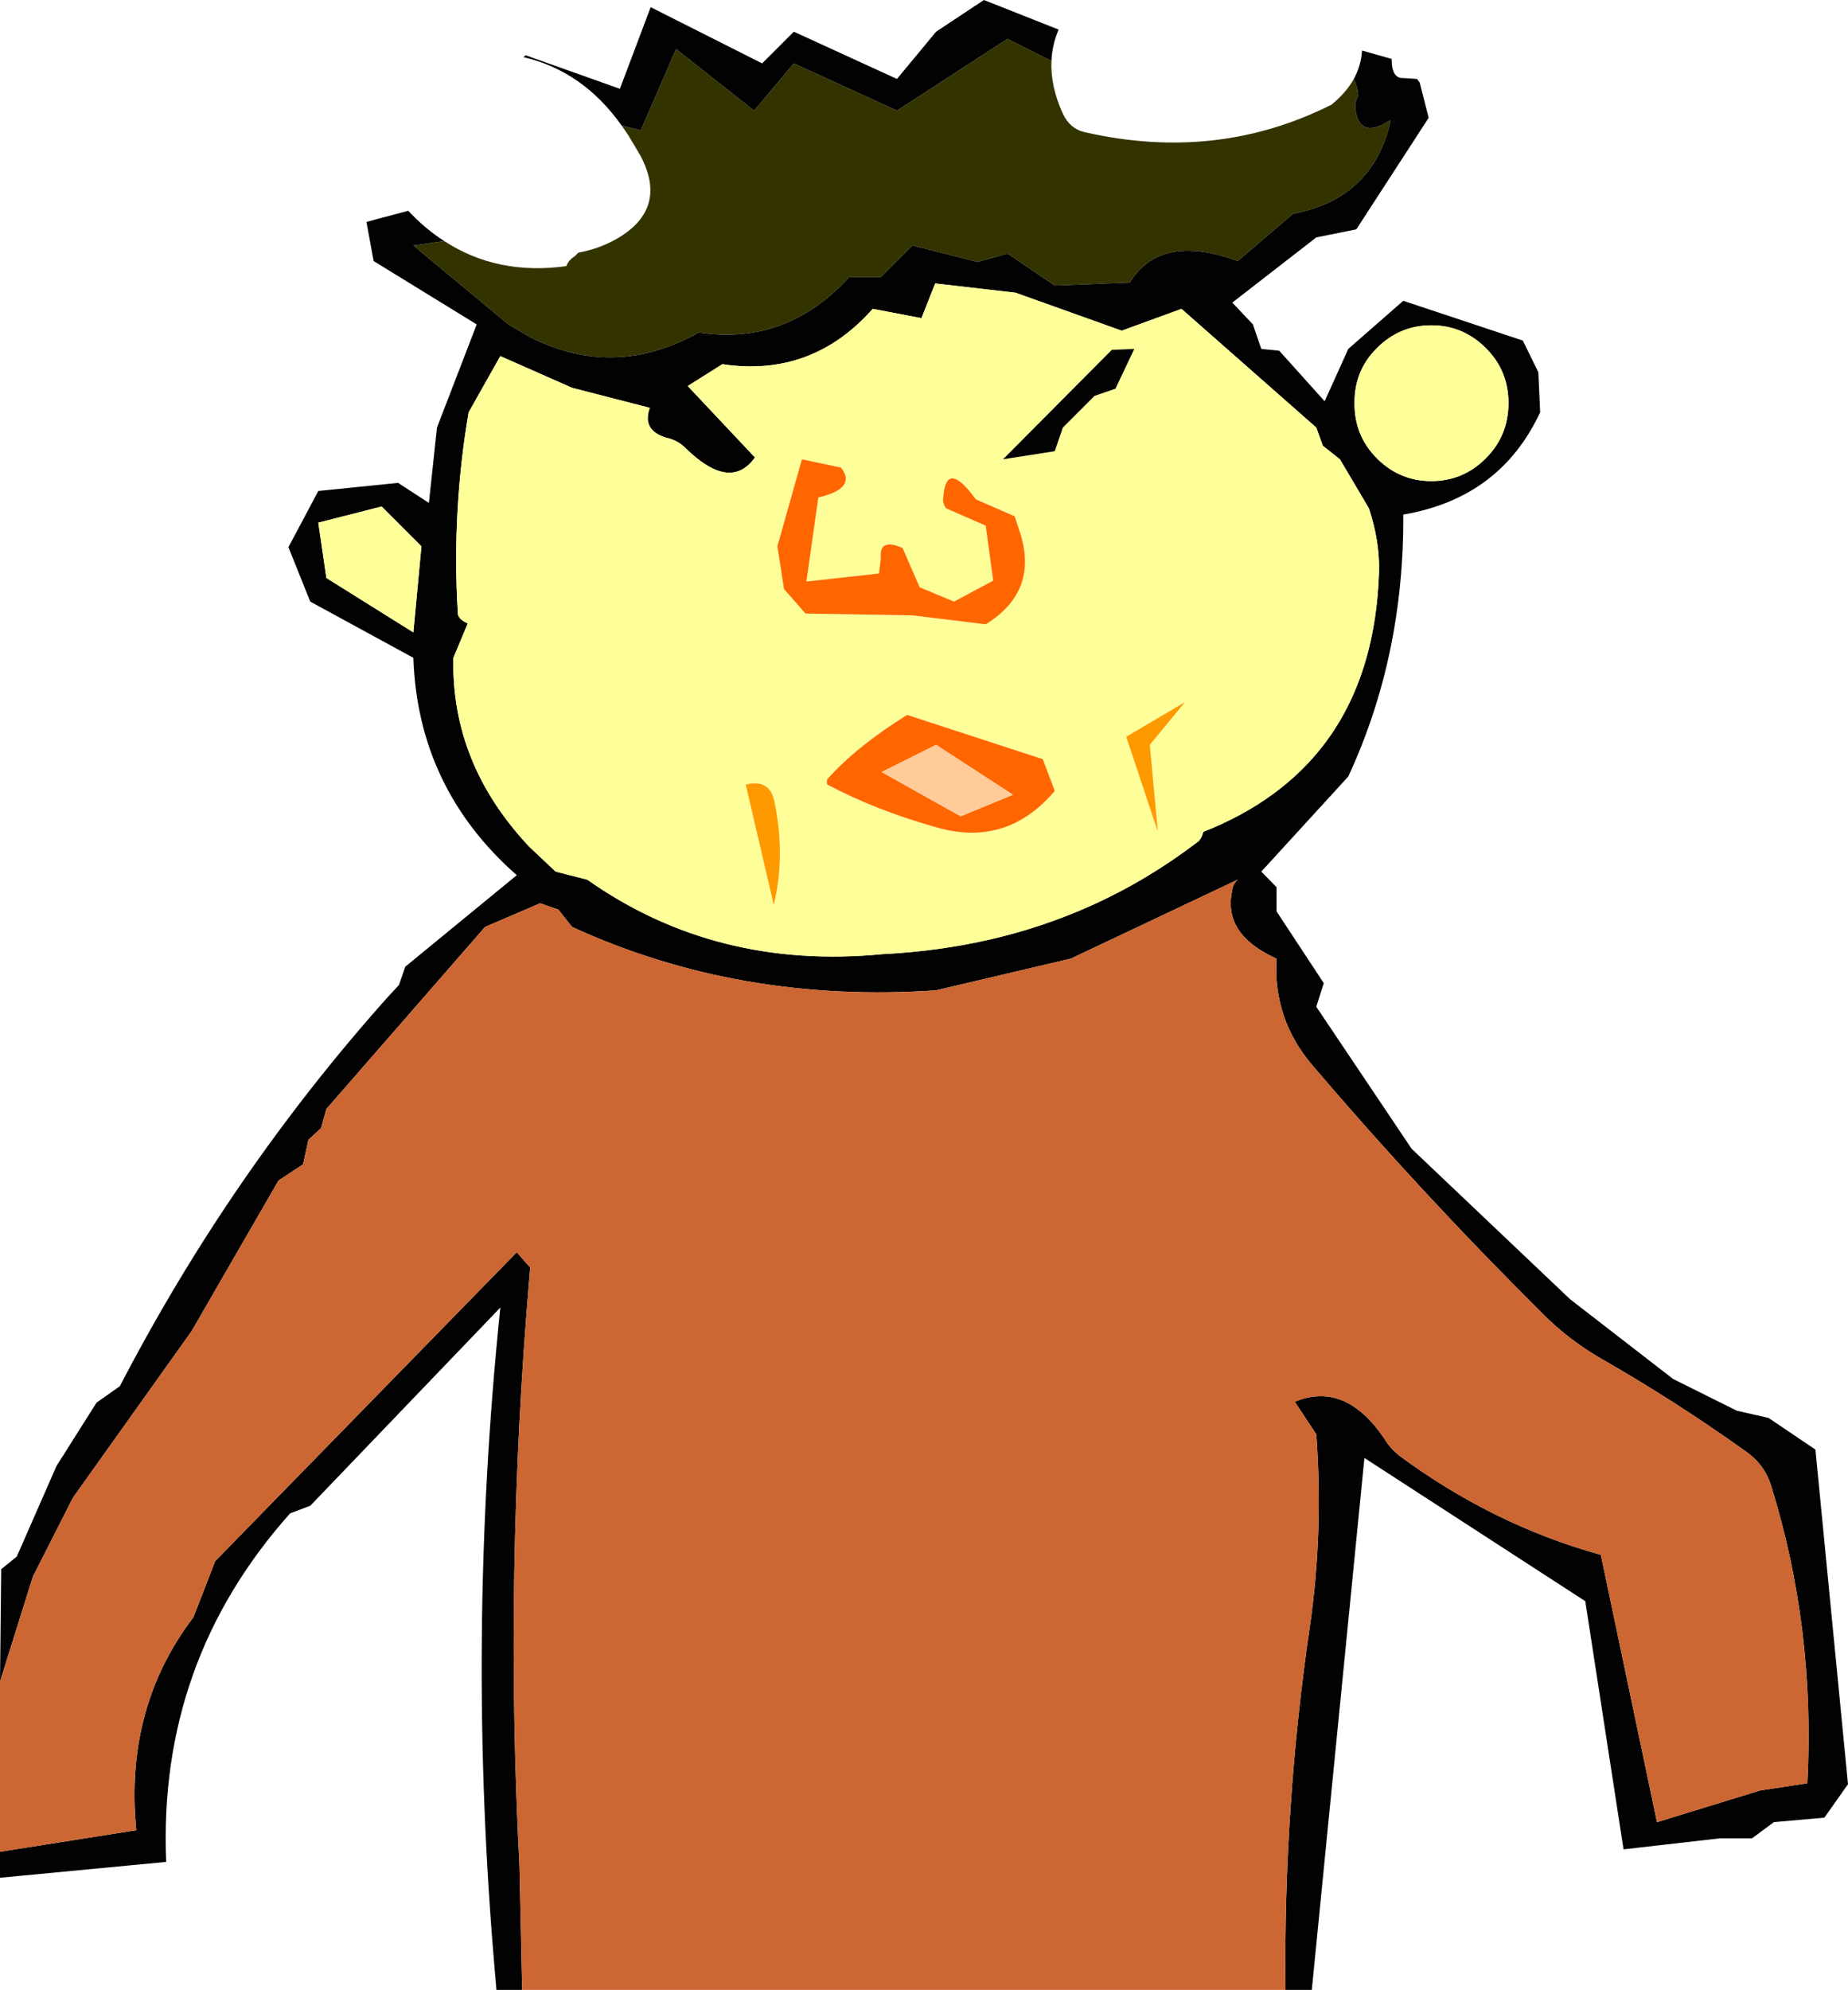
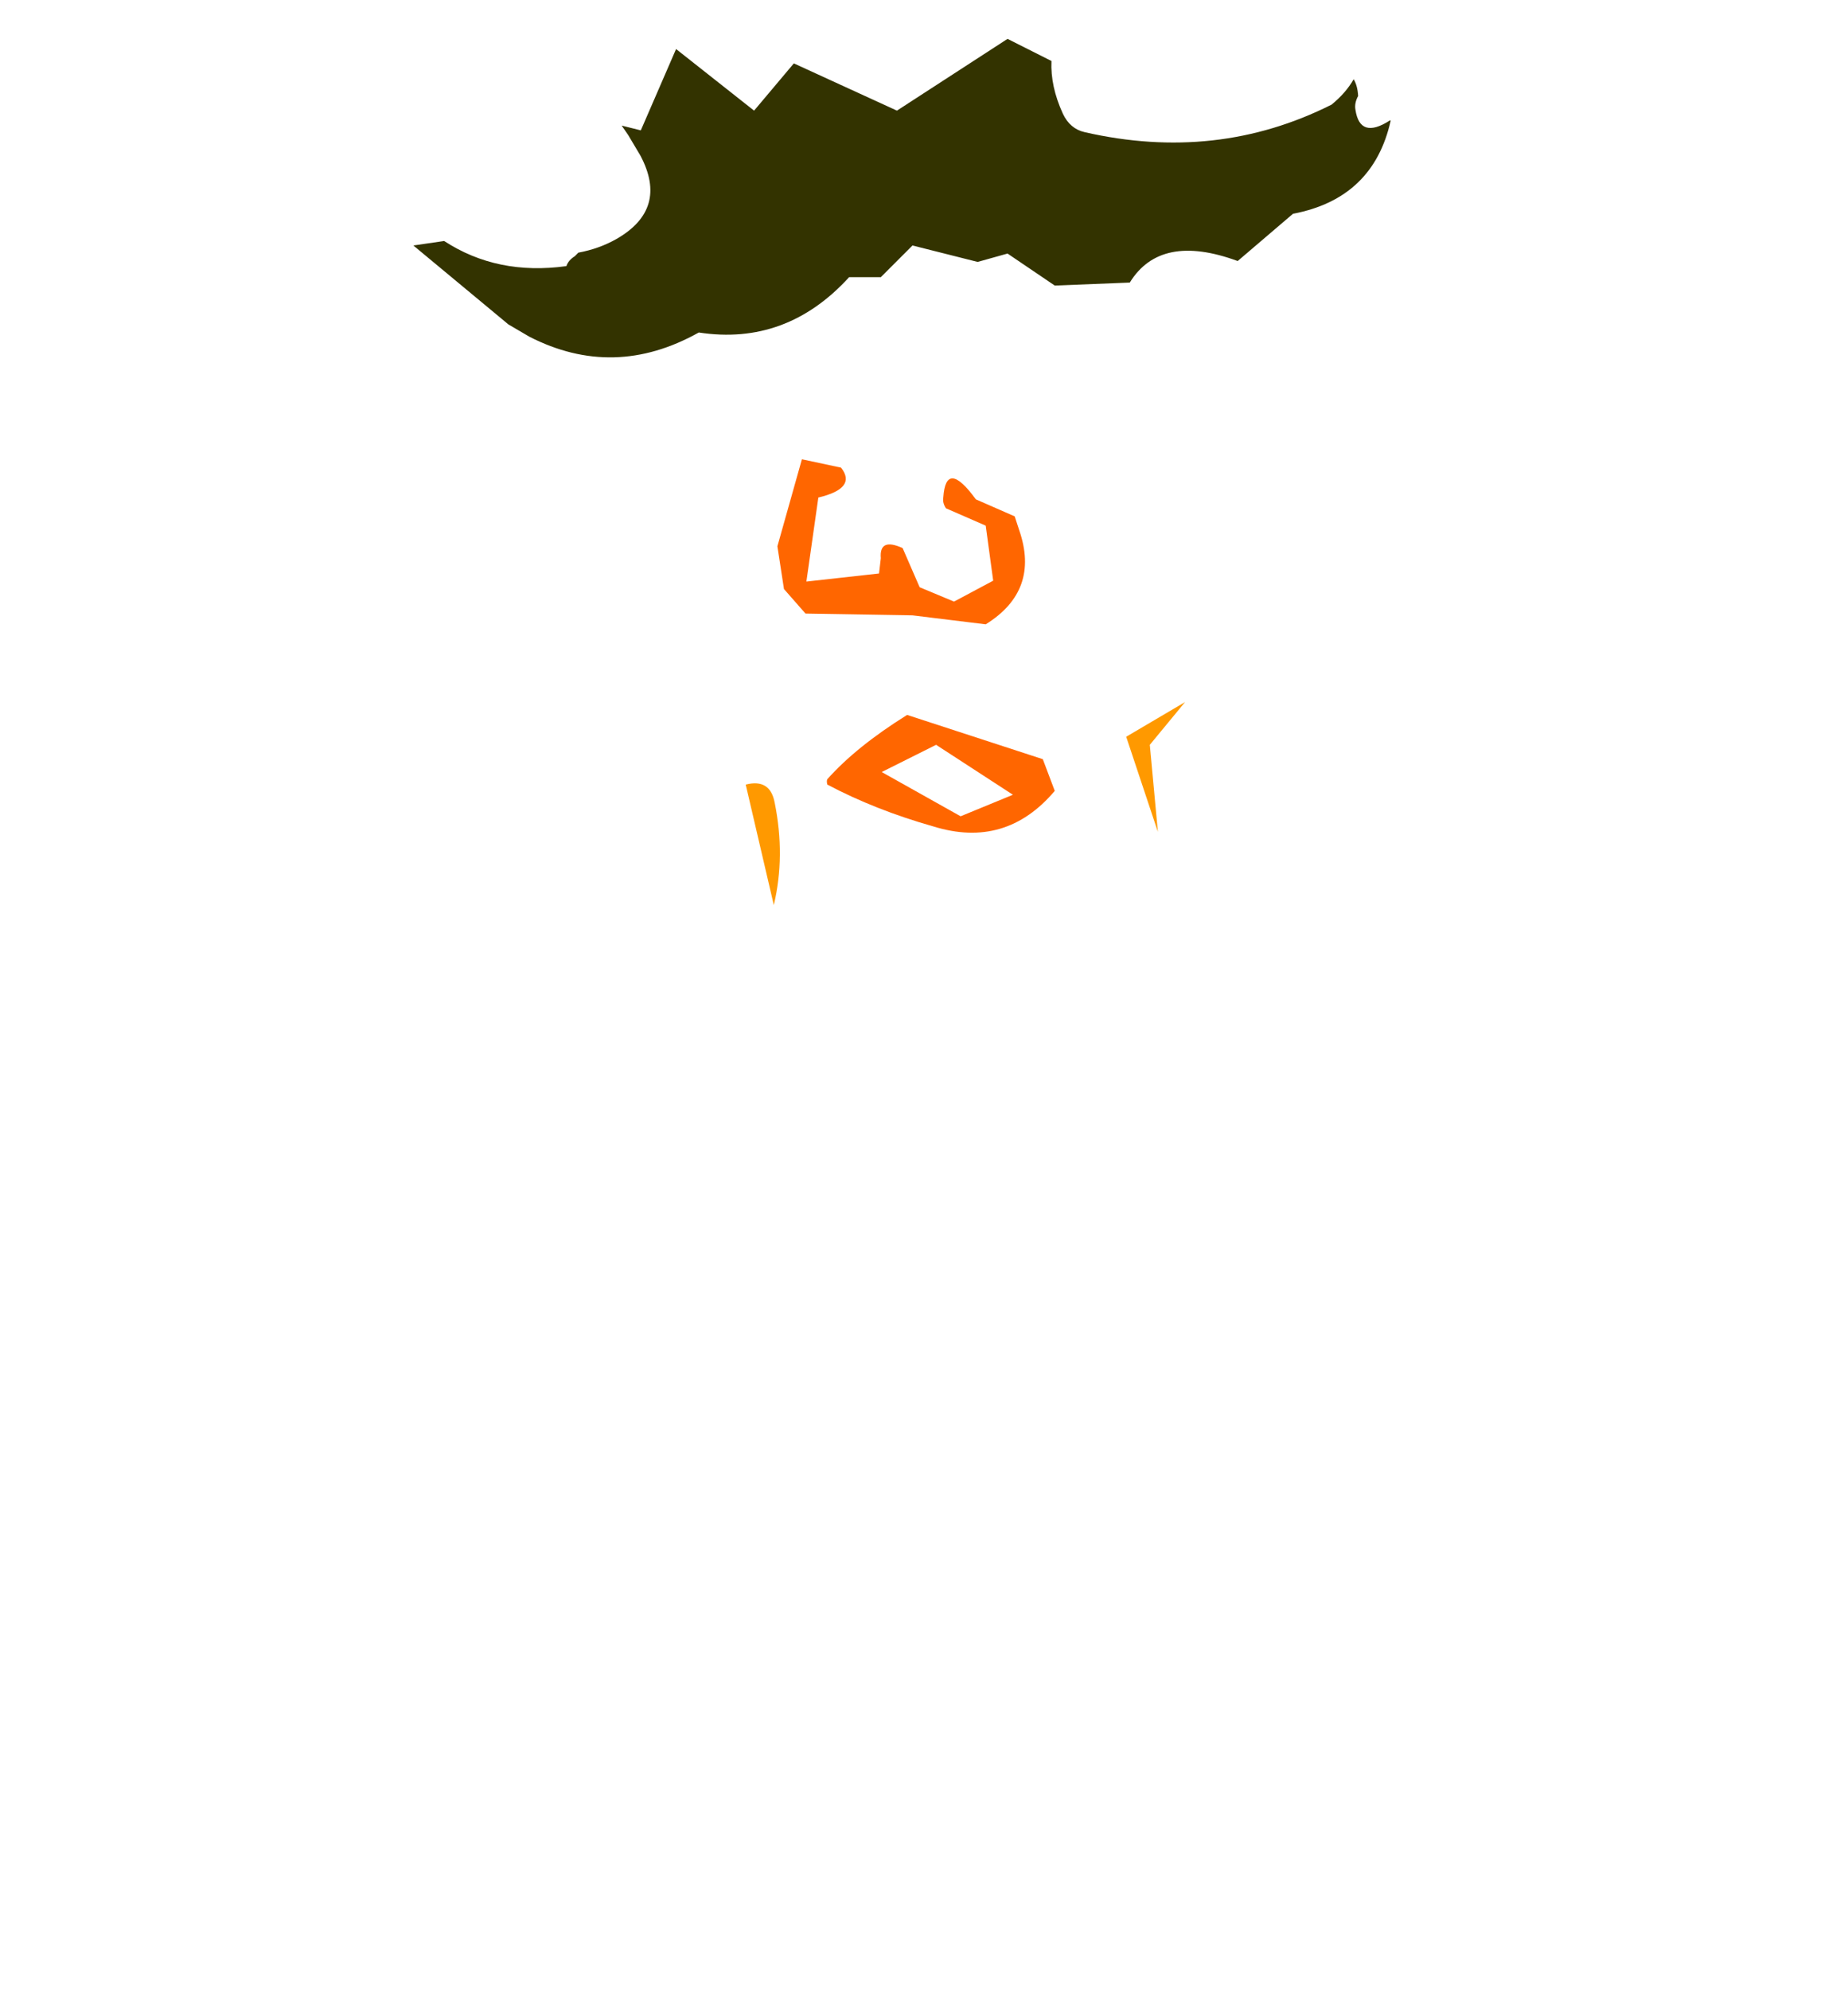
<svg xmlns="http://www.w3.org/2000/svg" height="332.75px" width="309.15px">
  <g transform="matrix(1.0, 0.0, 0.0, 1.0, 50.0, -80.25)">
    <path d="M125.9 90.45 Q125.7 94.65 127.8 99.25 129.0 101.8 131.45 102.35 153.55 107.4 172.75 97.75 175.15 95.8 176.45 93.5 177.1 94.55 177.2 96.3 176.55 97.5 176.75 98.6 177.5 103.6 182.5 100.4 L182.65 100.4 Q179.75 113.45 166.3 116.0 L157.05 123.9 Q144.15 119.15 139.0 127.5 L126.45 128.0 118.55 122.65 113.55 124.05 102.65 121.3 97.35 126.6 92.05 126.6 Q81.55 138.1 66.9 135.85 52.7 143.8 38.55 136.55 L35.05 134.5 19.15 121.3 24.3 120.55 Q33.2 126.35 44.75 124.75 45.1 123.75 46.15 123.1 L46.75 122.5 Q50.25 121.85 53.15 120.2 61.85 115.2 57.15 106.3 L55.1 102.85 54.0 101.25 57.2 102.05 63.1 88.45 76.15 98.75 82.8 90.85 100.05 98.75 118.55 86.75 125.9 90.45" fill="#333300" fill-rule="evenodd" stroke="none" />
-     <path d="M125.9 90.45 L118.55 86.75 100.05 98.75 82.8 90.85 76.15 98.75 63.1 88.45 57.2 102.05 54.0 101.25 Q47.5 92.1 37.55 89.8 L37.95 89.5 53.7 95.1 58.85 81.45 77.5 90.85 82.8 85.55 100.05 93.45 106.6 85.55 114.6 80.25 127.1 85.2 Q126.0 87.75 125.9 90.45 M24.3 120.55 L19.15 121.3 35.05 134.5 38.55 136.55 Q52.7 143.8 66.9 135.85 81.55 138.1 92.05 126.6 L97.35 126.6 102.65 121.3 113.55 124.05 118.55 122.65 126.45 128.0 139.0 127.5 Q144.15 119.15 157.05 123.9 L166.3 116.0 Q179.75 113.45 182.65 100.4 L182.5 100.4 Q177.5 103.6 176.75 98.6 176.55 97.5 177.2 96.3 177.1 94.55 176.45 93.5 177.7 91.25 177.85 88.7 L182.8 90.1 Q182.8 93.4 184.75 93.3 L187.05 93.45 187.5 94.05 189.0 99.95 176.9 118.6 170.2 119.95 156.15 130.85 159.6 134.5 161.0 138.6 164.0 138.9 171.6 147.35 175.55 138.6 184.75 130.55 204.75 137.2 207.35 142.5 207.65 149.2 Q200.95 163.55 184.75 166.3 184.9 189.95 175.55 210.1 L161.0 226.0 163.55 228.6 163.55 232.65 171.45 244.65 170.2 248.6 186.15 272.35 212.65 297.5 229.9 310.85 240.55 316.15 245.85 317.35 253.7 322.65 259.15 378.6 255.2 384.2 246.75 384.95 243.1 387.65 237.8 387.65 221.6 389.5 215.2 348.0 178.25 324.05 169.45 413.0 165.05 413.0 Q164.7 382.3 169.15 352.05 171.4 336.3 170.2 320.1 L166.6 314.65 Q175.05 311.15 181.6 320.85 182.5 322.35 184.0 323.6 199.75 335.25 217.8 340.25 L227.2 384.95 244.45 379.65 252.35 378.45 Q253.7 352.5 246.3 328.75 245.2 325.1 241.9 322.85 230.2 314.5 217.95 307.5 212.15 304.15 207.8 299.65 187.8 279.8 169.6 258.45 162.95 250.7 163.55 240.55 L163.0 240.3 Q154.5 236.25 156.15 229.05 156.25 228.1 157.05 227.35 L129.15 240.55 106.6 245.85 Q73.7 248.1 45.7 235.25 L43.4 232.35 40.35 231.3 31.15 235.25 4.6 265.7 3.7 268.9 1.6 270.85 0.7 274.95 -3.4 277.65 -17.95 302.85 -37.8 330.7 -44.5 343.9 -50.0 361.45 -49.8 342.65 -47.2 340.55 -40.55 325.4 -33.85 314.8 -29.95 312.05 Q-11.5 276.5 14.85 247.0 L16.75 244.95 17.8 241.9 36.45 226.6 Q19.9 212.05 19.15 190.25 L1.9 180.85 -1.75 171.75 3.25 162.35 16.6 161.0 21.75 164.35 23.1 151.75 29.75 134.5 12.5 123.9 11.3 117.35 18.3 115.5 Q21.1 118.5 24.3 120.55 M37.35 413.0 L33.05 413.0 32.8 410.1 Q27.95 354.5 33.7 298.9 L1.9 332.05 -1.45 333.3 Q-23.6 358.1 -22.2 391.6 L-50.0 394.25 -50.0 389.9 -27.2 386.3 Q-29.2 365.85 -17.65 350.7 L-14.0 341.3 36.45 289.65 38.55 292.05 38.7 292.2 38.55 293.95 Q34.35 343.35 36.9 392.2 L37.35 413.0 M176.6 147.65 Q176.55 153.1 180.35 156.9 184.15 160.7 189.45 160.7 194.75 160.7 198.55 156.9 202.35 153.1 202.35 147.65 202.35 142.2 198.55 138.45 194.75 134.65 189.45 134.65 184.15 134.65 180.35 138.45 176.55 142.2 176.6 147.65 M171.3 154.8 L170.2 151.75 147.65 131.9 137.65 135.55 119.9 129.2 106.45 127.65 104.15 133.45 96.0 131.9 Q85.8 143.4 70.85 141.15 L65.05 144.8 76.3 156.75 Q72.2 162.5 64.75 155.25 63.4 153.85 61.45 153.45 57.35 152.2 58.7 148.45 L45.7 145.1 33.7 139.8 28.4 149.2 Q27.0 157.4 26.55 165.5 26.05 174.25 26.6 182.85 26.6 183.75 28.25 184.5 L25.85 190.25 Q25.45 207.95 38.55 221.85 L42.95 226.0 48.25 227.35 Q69.75 242.5 97.65 239.8 116.6 238.85 132.5 231.7 141.85 227.5 150.2 221.15 150.95 220.7 151.3 219.35 157.9 216.75 163.0 213.0 179.95 200.6 180.7 175.7 180.8 170.7 179.0 165.25 L174.15 157.05 171.3 154.8 M3.25 167.65 L4.6 176.9 19.15 186.0 20.5 171.6 13.85 164.95 3.25 167.65" fill="#020202" fill-rule="evenodd" stroke="none" />
-     <path d="M171.3 154.8 L174.15 157.05 179.0 165.25 Q180.8 170.7 180.7 175.7 179.95 200.6 163.0 213.0 157.9 216.75 151.3 219.35 150.95 220.7 150.2 221.15 141.85 227.5 132.5 231.7 116.6 238.85 97.65 239.8 69.75 242.5 48.25 227.35 L42.95 226.0 38.55 221.85 Q25.45 207.95 25.85 190.25 L28.25 184.5 Q26.6 183.75 26.6 182.85 26.05 174.25 26.55 165.5 27.0 157.4 28.4 149.2 L33.7 139.8 45.7 145.1 58.7 148.45 Q57.35 152.2 61.45 153.45 63.4 153.85 64.75 155.25 72.2 162.5 76.3 156.75 L65.05 144.8 70.85 141.15 Q85.8 143.4 96.0 131.9 L104.15 133.45 106.45 127.65 119.9 129.2 137.65 135.55 147.65 131.9 170.2 151.75 171.3 154.8 M176.6 147.65 Q176.55 142.2 180.35 138.45 184.15 134.65 189.45 134.65 194.75 134.65 198.55 138.45 202.35 142.2 202.35 147.65 202.35 153.1 198.55 156.9 194.75 160.7 189.45 160.7 184.15 160.7 180.35 156.9 176.55 153.1 176.6 147.65 M3.25 167.65 L13.85 164.95 20.5 171.6 19.15 186.0 4.6 176.9 3.25 167.65 M136.0 138.75 L117.8 157.05 126.45 155.7 127.8 151.75 133.1 146.45 136.6 145.25 139.75 138.6 136.0 138.75 M113.25 163.75 Q108.25 156.9 107.8 163.45 107.65 164.35 108.25 165.25 L114.9 168.15 116.15 177.35 109.6 180.85 103.85 178.45 101.0 171.9 Q97.05 170.1 97.35 173.6 L97.05 176.15 84.9 177.5 86.9 163.45 Q93.4 161.9 90.7 158.45 L84.15 157.05 80.05 171.6 81.15 178.75 84.75 182.85 102.65 183.15 114.9 184.65 Q124.0 179.0 120.5 168.9 L119.75 166.6 113.25 163.75 M143.7 219.35 L142.35 204.8 148.25 197.65 138.4 203.45 143.7 219.35 M124.45 207.2 L101.75 199.8 Q93.25 205.1 88.4 210.55 88.25 210.85 88.4 211.45 96.45 215.7 106.15 218.45 118.25 222.2 126.45 212.5 L124.45 207.2 M79.45 231.6 Q81.4 223.4 79.6 214.5 78.85 210.4 74.75 211.45 L79.45 231.6" fill="#ffff99" fill-rule="evenodd" stroke="none" />
-     <path d="M136.0 138.75 L139.75 138.6 136.6 145.25 133.1 146.45 127.8 151.75 126.45 155.7 117.8 157.05 136.0 138.75" fill="#030303" fill-rule="evenodd" stroke="none" />
    <path d="M113.25 163.75 L119.75 166.6 120.5 168.9 Q124.0 179.0 114.9 184.65 L102.65 183.15 84.75 182.85 81.15 178.75 80.05 171.6 84.15 157.05 90.7 158.45 Q93.4 161.9 86.9 163.45 L84.9 177.5 97.05 176.15 97.35 173.6 Q97.05 170.1 101.0 171.9 L103.85 178.45 109.6 180.85 116.15 177.35 114.9 168.15 108.25 165.25 Q107.65 164.35 107.8 163.45 108.25 156.9 113.25 163.75 M124.45 207.2 L126.45 212.5 Q118.25 222.2 106.15 218.45 96.45 215.7 88.4 211.45 88.25 210.85 88.4 210.55 93.25 205.1 101.75 199.8 L124.45 207.2 M110.7 216.75 L119.45 213.15 106.6 204.8 97.5 209.35 110.7 216.75" fill="#ff6600" fill-rule="evenodd" stroke="none" />
    <path d="M143.7 219.35 L138.4 203.45 148.25 197.65 142.35 204.8 143.7 219.35 M79.45 231.6 L74.75 211.45 Q78.85 210.4 79.6 214.5 81.4 223.4 79.45 231.6" fill="#ff9900" fill-rule="evenodd" stroke="none" />
-     <path d="M165.05 413.0 L37.35 413.0 36.9 392.2 Q34.35 343.35 38.55 293.95 L38.7 292.2 38.55 292.05 36.45 289.65 -14.0 341.3 -17.65 350.7 Q-29.2 365.85 -27.2 386.3 L-50.0 389.9 -50.0 361.45 -44.5 343.9 -37.8 330.7 -17.95 302.85 -3.4 277.65 0.7 274.95 1.6 270.85 3.7 268.9 4.6 265.7 31.15 235.25 40.35 231.3 43.4 232.35 45.7 235.25 Q73.7 248.1 106.6 245.85 L129.15 240.55 157.05 227.35 Q156.25 228.1 156.15 229.05 154.5 236.25 163.0 240.3 L163.55 240.55 Q162.95 250.7 169.6 258.45 187.8 279.8 207.8 299.65 212.15 304.15 217.95 307.5 230.2 314.5 241.9 322.85 245.2 325.1 246.3 328.75 253.7 352.5 252.35 378.45 L244.45 379.65 227.2 384.95 217.8 340.25 Q199.75 335.25 184.0 323.6 182.5 322.35 181.6 320.85 175.05 311.15 166.6 314.65 L170.2 320.1 Q171.4 336.3 169.15 352.05 164.7 382.3 165.05 413.0" fill="#cc6633" fill-rule="evenodd" stroke="none" />
-     <path d="M110.7 216.75 L97.5 209.35 106.6 204.8 119.45 213.15 110.7 216.75" fill="#ffcc99" fill-rule="evenodd" stroke="none" />
  </g>
</svg>